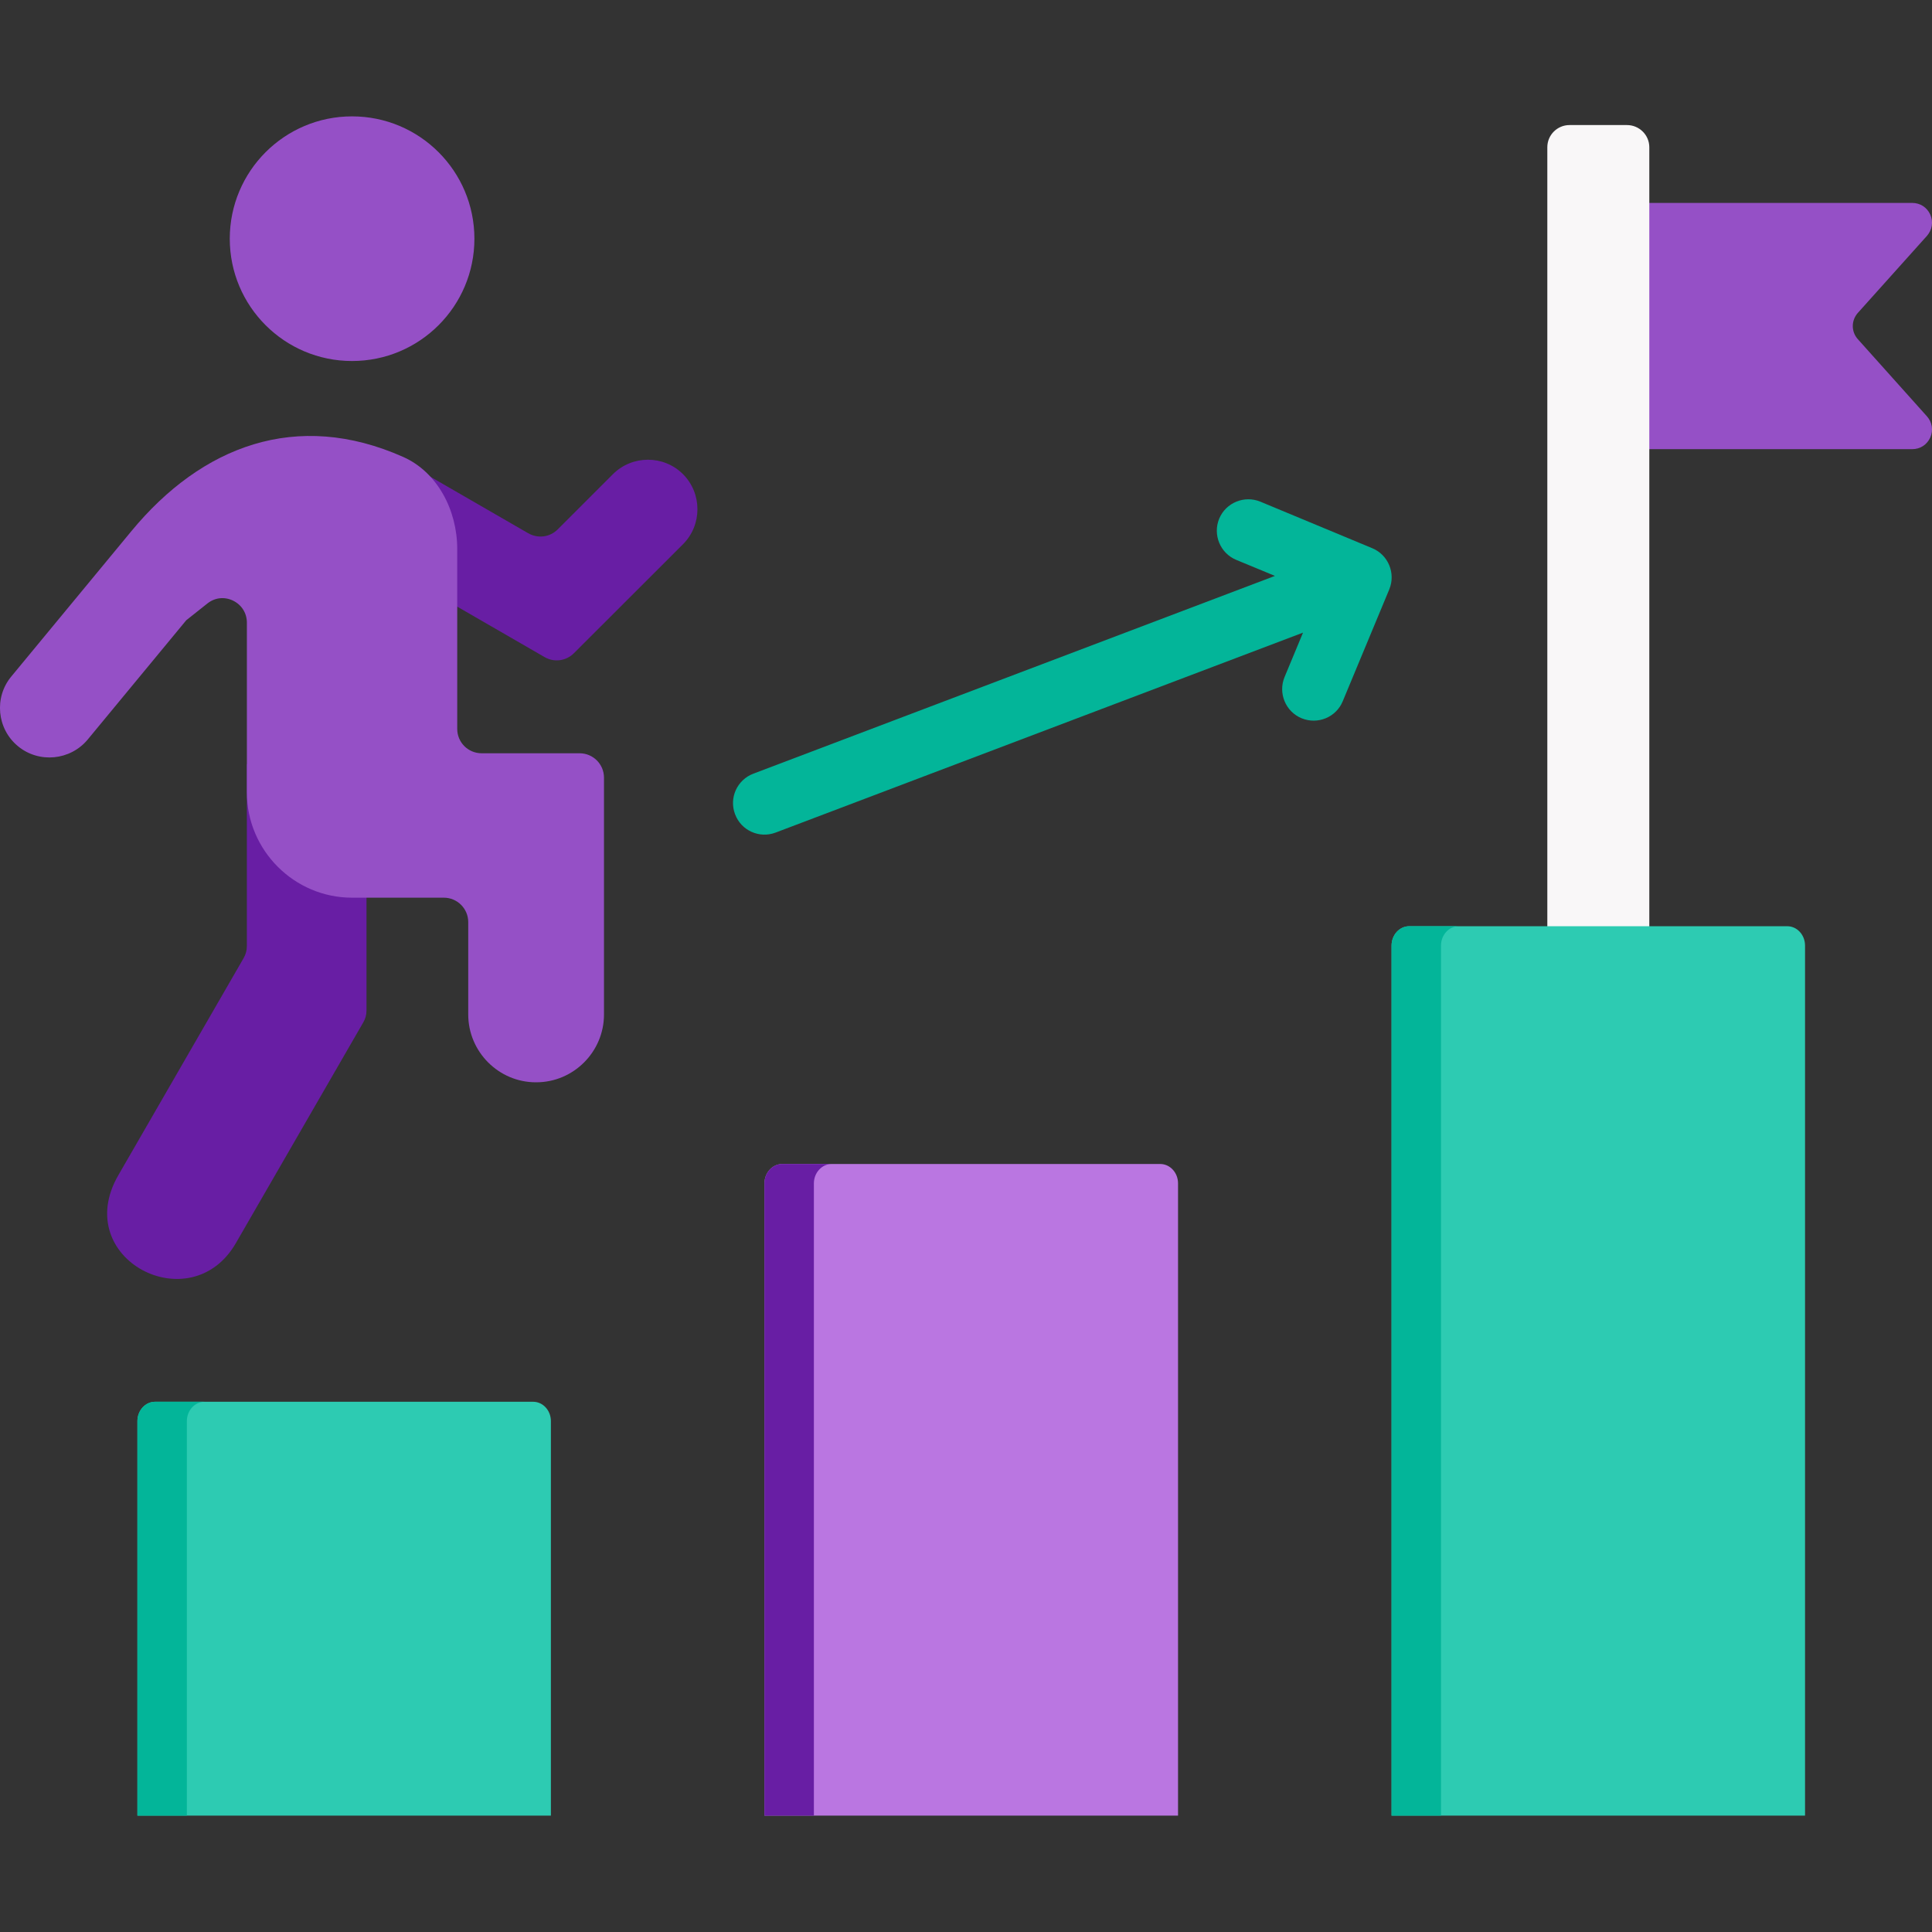
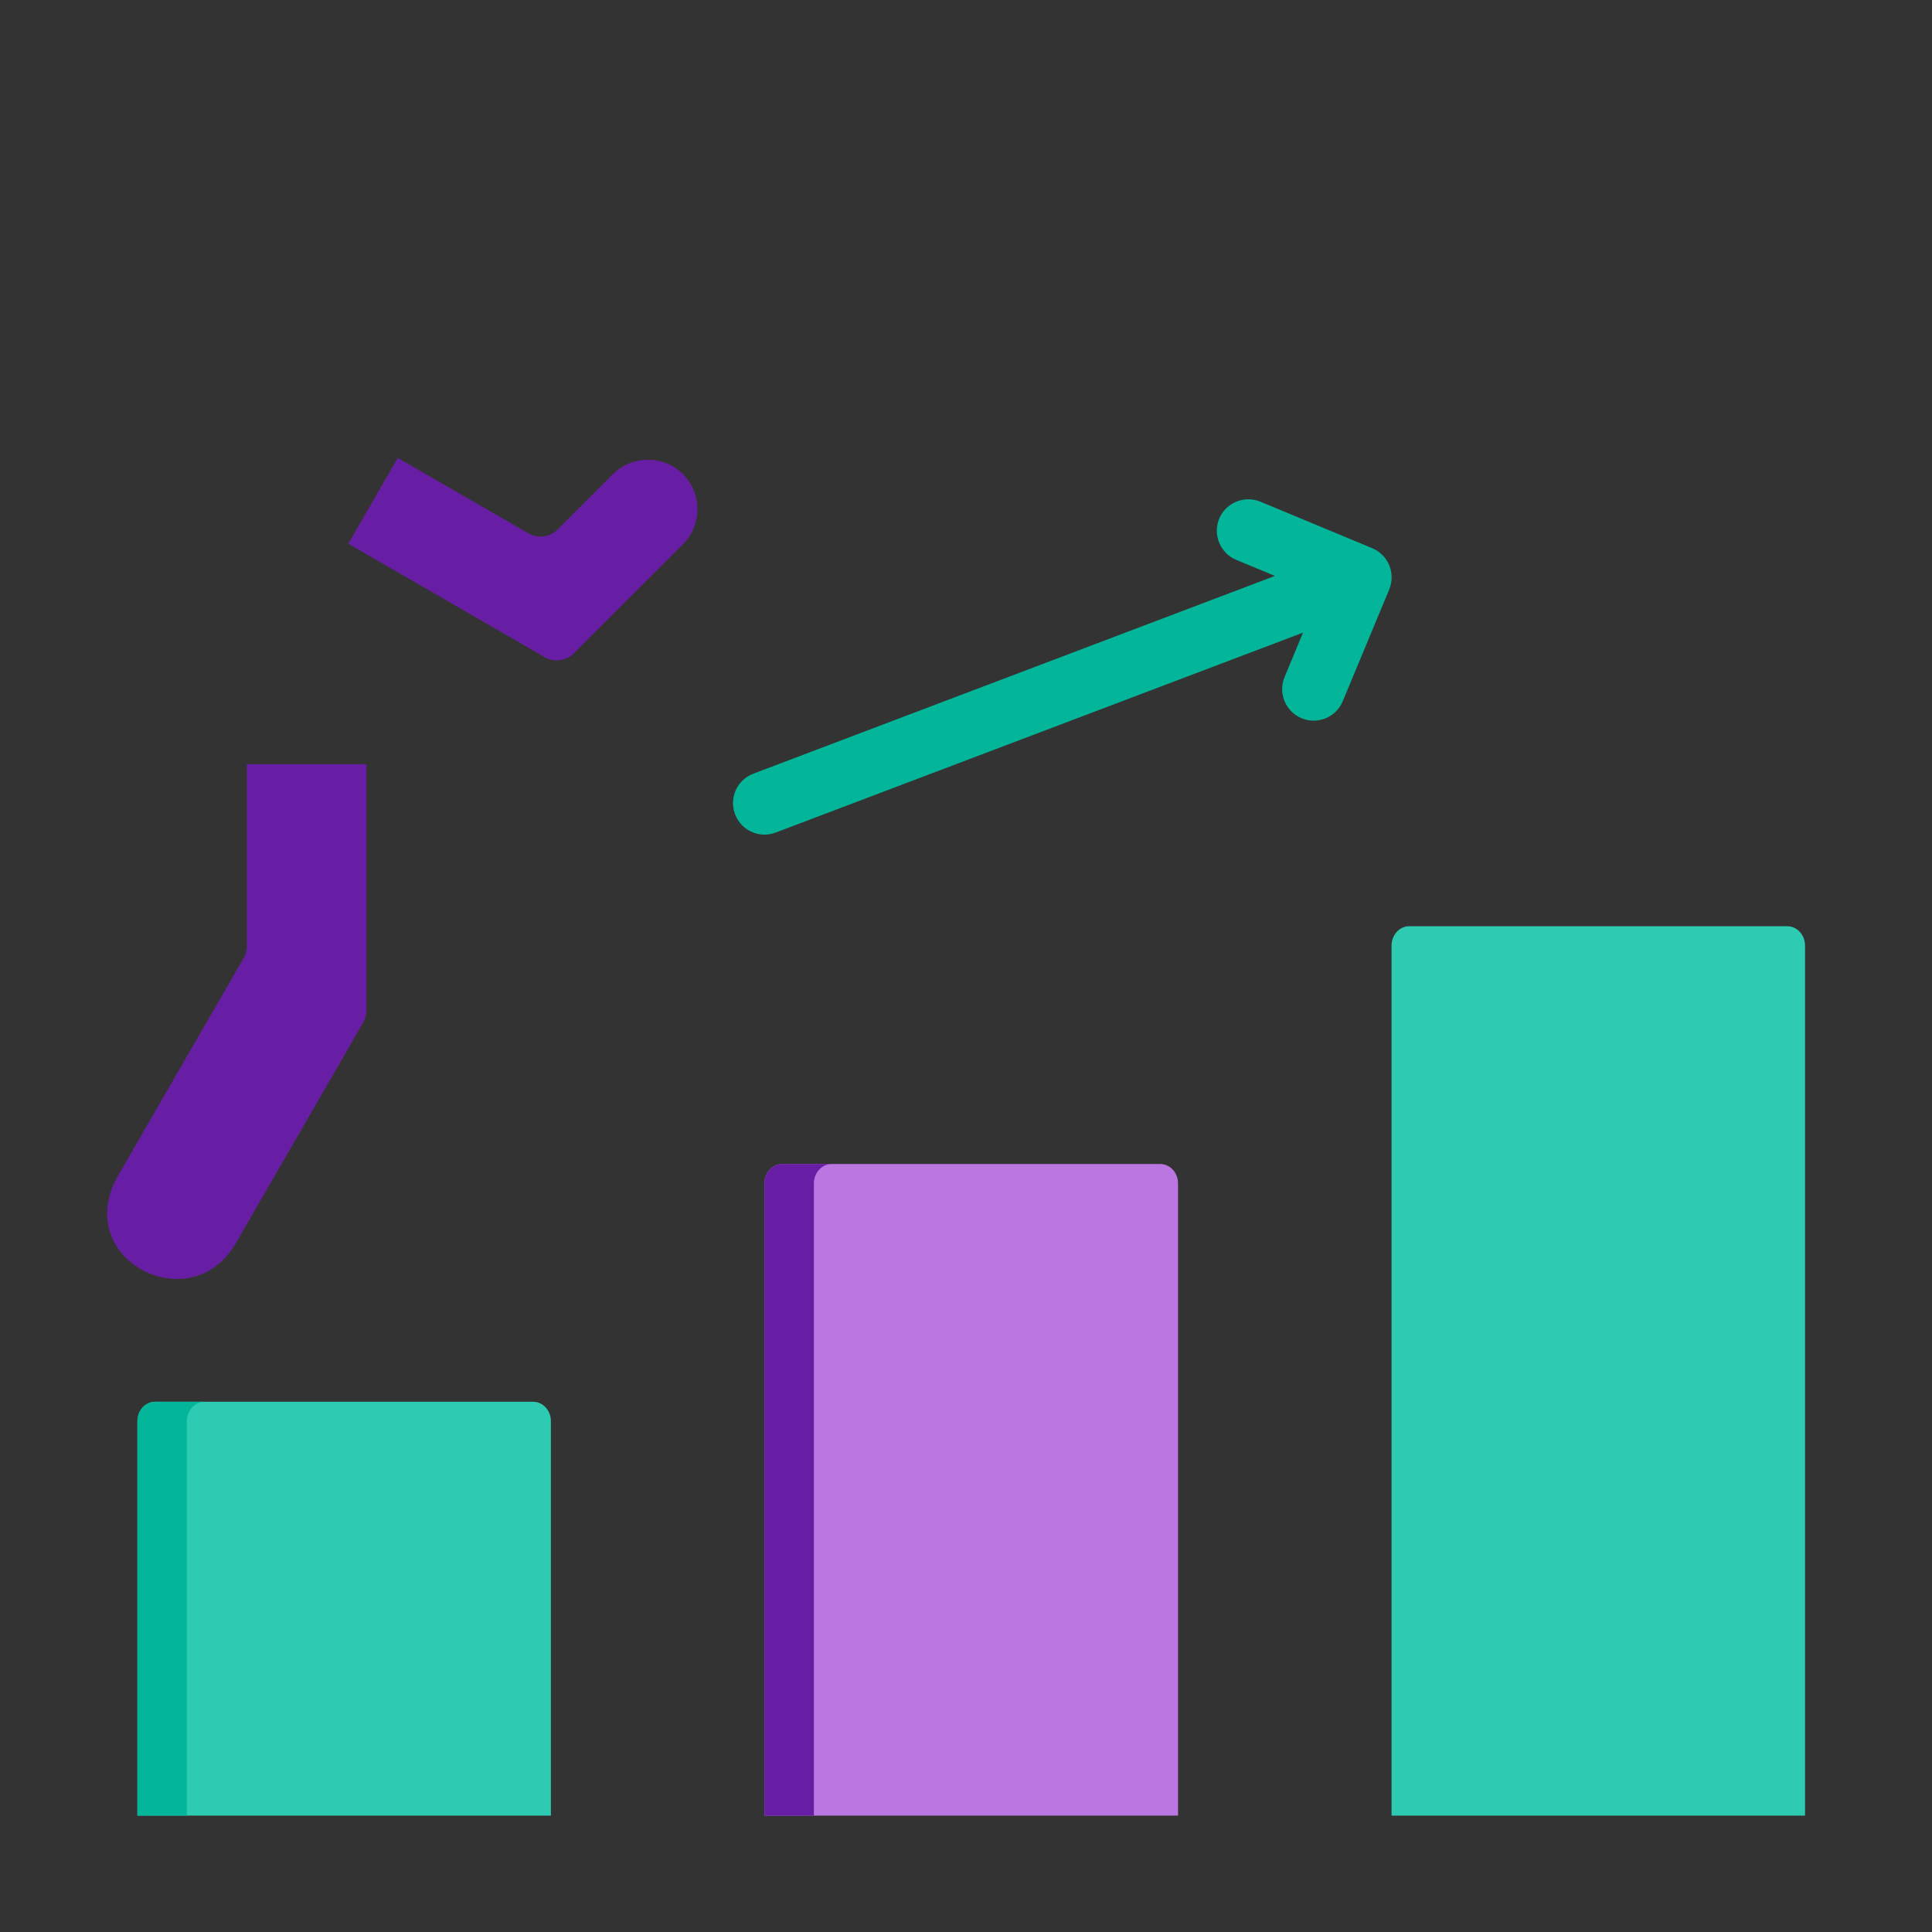
<svg xmlns="http://www.w3.org/2000/svg" width="56" height="56" viewBox="0 0 56 56" fill="none">
  <rect x="0" y="0" width="56" height="56" fill="#333333" stroke="none" />
  <g clip-path="url(#clip0_37287_13336)">
-     <path fill-rule="evenodd" clip-rule="evenodd" d="M46.419 5.882H55.426C55.659 5.882 55.853 6.009 55.95 6.22C56.043 6.431 56.005 6.663 55.853 6.837L53.851 9.069C53.655 9.289 53.655 9.615 53.851 9.832L55.853 12.067C56.005 12.238 56.043 12.471 55.95 12.681C55.853 12.892 55.659 13.019 55.426 13.019H46.419V9.45V5.882Z" fill="#9550C6" />
-     <path fill-rule="evenodd" clip-rule="evenodd" d="M45.492 3.625H47.16C47.514 3.625 47.806 3.913 47.806 4.267V38.039C47.806 38.393 47.515 38.685 47.16 38.685H45.492C45.139 38.685 44.85 38.394 44.85 38.039V4.267C44.85 3.913 45.139 3.625 45.492 3.625Z" fill="#F9F7F8" />
    <path fill-rule="evenodd" clip-rule="evenodd" d="M7.06 27.774L3.43 34.064C2.032 36.485 5.526 38.305 6.837 36.032L10.526 29.641C10.592 29.529 10.623 29.418 10.623 29.287V22.151H7.155V27.421C7.155 27.55 7.125 27.662 7.06 27.774Z" fill="#681EA4" />
    <path fill-rule="evenodd" clip-rule="evenodd" d="M11.53 13.273L10.095 15.76L15.785 19.046C16.064 19.207 16.409 19.161 16.638 18.931L19.797 15.775C20.355 15.217 20.355 14.303 19.797 13.744C19.239 13.186 18.325 13.186 17.766 13.744L16.166 15.344C15.936 15.574 15.593 15.616 15.31 15.456L11.53 13.273Z" fill="#681EA4" />
-     <path fill-rule="evenodd" clip-rule="evenodd" d="M10.204 3.373C12.163 3.373 13.751 4.96 13.751 6.92C13.751 8.877 12.164 10.464 10.204 10.464C8.247 10.464 6.66 8.877 6.66 6.92C6.66 4.961 8.247 3.373 10.204 3.373Z" fill="#9550C6" />
    <path fill-rule="evenodd" clip-rule="evenodd" d="M3.984 52.627H15.968V41.192C15.968 40.882 15.738 40.631 15.453 40.631H4.495C4.213 40.631 3.983 40.882 3.983 41.192V52.627H3.984Z" fill="#2DCBB2" />
    <path fill-rule="evenodd" clip-rule="evenodd" d="M34.145 52.627H22.158V34.3C22.158 33.99 22.391 33.739 22.674 33.739H33.631C33.913 33.739 34.146 33.99 34.146 34.3V52.627H34.145Z" fill="#BA76E1" />
    <path fill-rule="evenodd" clip-rule="evenodd" d="M40.337 52.627H52.32V27.408C52.32 27.099 52.09 26.847 51.804 26.847H40.847C40.565 26.847 40.335 27.099 40.335 27.408V52.627H40.337Z" fill="#2DCBB2" />
-     <path fill-rule="evenodd" clip-rule="evenodd" d="M5.398 17.979L2.542 21.436C2.037 22.044 1.128 22.131 0.521 21.629C-0.09 21.127 -0.177 20.215 0.328 19.608L3.806 15.398C5.846 12.927 8.597 11.869 11.69 13.246C12.667 13.681 13.253 14.774 13.253 15.913V21.128C13.253 21.518 13.569 21.834 13.96 21.834H16.8C17.191 21.834 17.507 22.151 17.507 22.541V29.405C17.507 30.487 16.623 31.374 15.538 31.371C14.456 31.374 13.572 30.487 13.572 29.405V26.727C13.572 26.336 13.253 26.02 12.866 26.02H10.204C8.526 26.02 7.156 24.646 7.156 22.97V21.767V18.539V18.049C7.156 17.77 7.004 17.532 6.756 17.41C6.505 17.289 6.226 17.32 6.009 17.494L5.398 17.979Z" fill="#9550C6" />
    <path d="M22.481 24.133C22.01 24.311 21.482 24.074 21.306 23.6C21.127 23.128 21.365 22.604 21.837 22.425L36.955 16.693L35.832 16.228C35.368 16.035 35.148 15.499 35.339 15.034C35.532 14.57 36.068 14.35 36.532 14.541L39.775 15.89C40.24 16.082 40.46 16.618 40.269 17.083L38.92 20.326C38.728 20.791 38.195 21.011 37.727 20.819C37.262 20.627 37.042 20.091 37.233 19.626L37.769 18.337L22.481 24.133Z" fill="#03B599" />
-     <path fill-rule="evenodd" clip-rule="evenodd" d="M41.768 52.627V27.408C41.768 27.099 41.998 26.847 42.28 26.847H40.847C40.565 26.847 40.335 27.099 40.335 27.408V52.627H41.768Z" fill="#03B599" />
    <path fill-rule="evenodd" clip-rule="evenodd" d="M23.591 52.627V34.3C23.591 33.99 23.824 33.739 24.106 33.739H22.674C22.391 33.739 22.158 33.99 22.158 34.3V52.627H23.591Z" fill="#681EA4" />
    <path fill-rule="evenodd" clip-rule="evenodd" d="M5.416 52.627V41.192C5.416 40.884 5.646 40.631 5.928 40.631H4.495C4.213 40.631 3.983 40.884 3.983 41.192V52.626H5.416V52.627Z" fill="#03B599" />
  </g>
  <defs>
    <clipPath id="clip0_37287_13336">
      <rect width="56" height="56" fill="white" />
    </clipPath>
  </defs>
</svg>